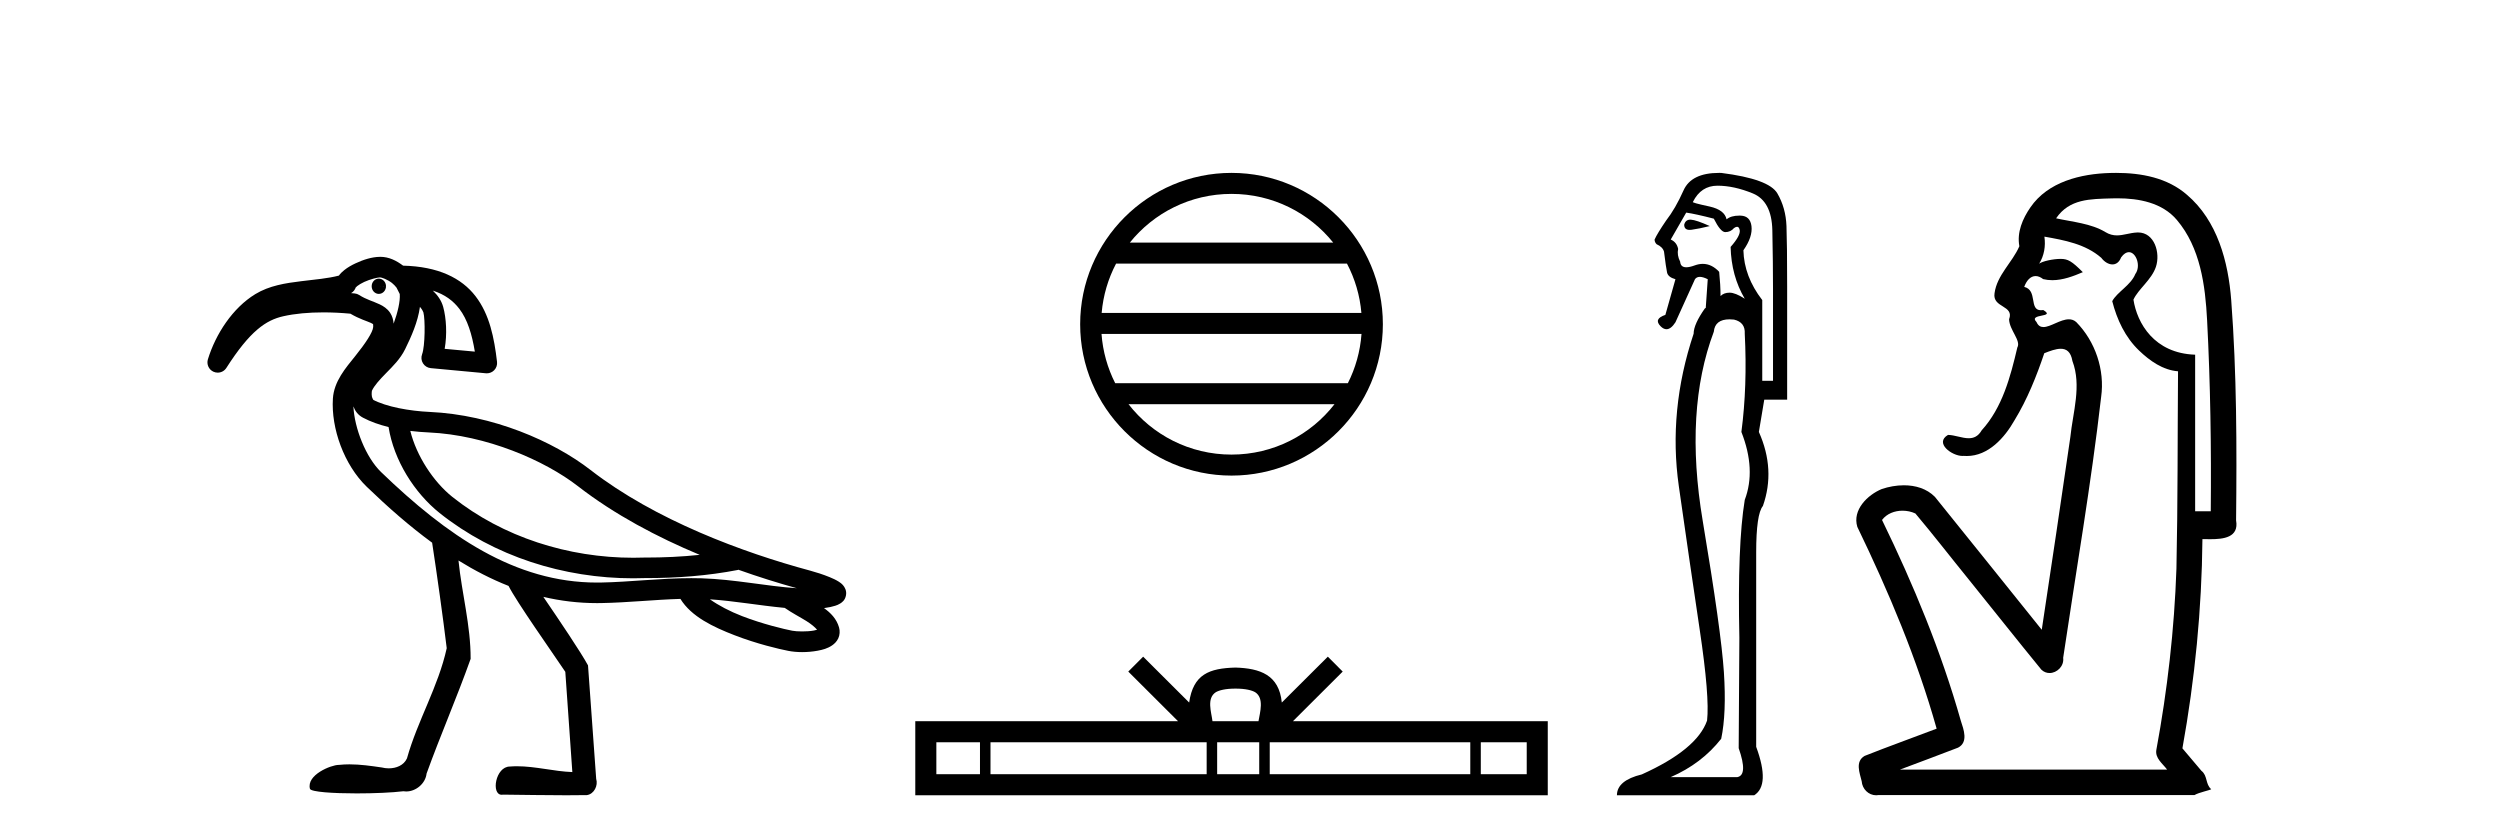
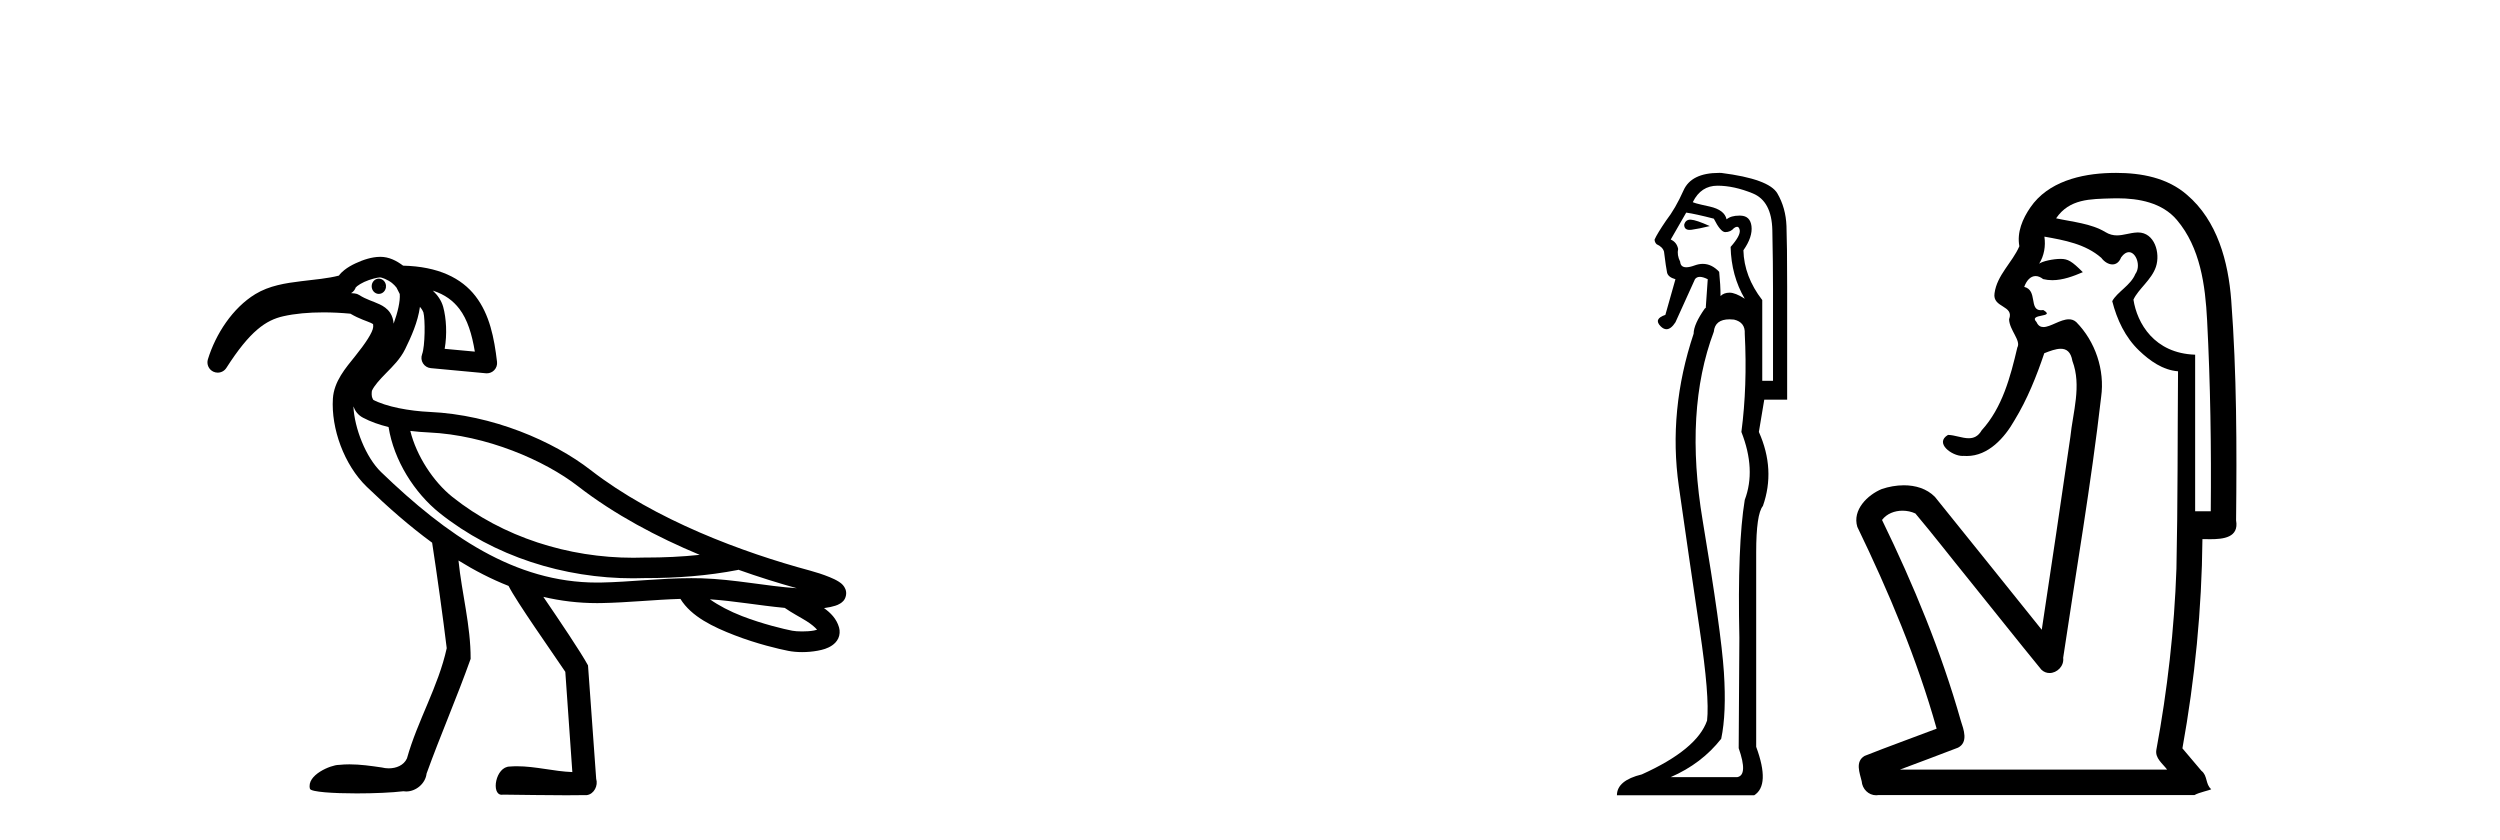
<svg xmlns="http://www.w3.org/2000/svg" width="122.0" height="41.0">
  <path d="M 18.487 13.597 C 18.485 13.597 18.483 13.597 18.481 13.597 C 18.288 13.6 18.134 13.77 18.138 13.976 C 18.141 14.18 18.297 14.343 18.488 14.343 C 18.49 14.343 18.492 14.342 18.494 14.342 C 18.687 14.339 18.84 14.169 18.837 13.963 L 18.837 13.963 L 18.487 13.97 L 18.487 13.97 L 18.837 13.961 C 18.832 13.758 18.676 13.597 18.487 13.597 ZM 18.55 13.536 C 18.615 13.536 18.904 13.634 19.126 13.807 C 19.216 13.878 19.289 13.96 19.35 14.036 L 19.507 14.346 C 19.507 14.346 19.508 14.347 19.508 14.348 C 19.537 14.706 19.405 15.254 19.209 15.794 C 19.194 15.605 19.143 15.424 19.042 15.27 C 18.901 15.057 18.704 14.936 18.532 14.854 C 18.188 14.691 17.876 14.62 17.53 14.397 C 17.464 14.354 17.388 14.328 17.309 14.32 C 17.25 14.314 17.192 14.31 17.133 14.305 C 17.248 14.239 17.332 14.131 17.367 14.003 L 17.367 14.003 C 17.361 14.027 17.357 14.037 17.358 14.037 C 17.361 14.037 17.381 14.001 17.431 13.961 C 17.508 13.9 17.634 13.824 17.775 13.758 C 18.059 13.626 18.428 13.538 18.549 13.536 C 18.549 13.536 18.55 13.536 18.55 13.536 ZM 21.122 14.182 C 21.718 14.374 22.116 14.68 22.412 15.066 C 22.813 15.588 23.033 16.315 23.172 17.159 L 21.7 17.023 C 21.825 16.316 21.779 15.524 21.627 14.974 C 21.546 14.683 21.373 14.421 21.122 14.182 ZM 20.023 21.029 L 20.023 21.029 C 20.327 21.066 20.63 21.09 20.921 21.103 C 23.731 21.229 26.582 22.468 28.206 23.728 C 29.991 25.113 32.078 26.214 34.146 27.077 C 33.273 27.169 32.392 27.209 31.509 27.209 C 31.485 27.209 31.461 27.209 31.437 27.209 C 31.431 27.209 31.425 27.209 31.418 27.209 C 31.247 27.215 31.076 27.218 30.904 27.218 C 27.739 27.218 24.547 26.219 22.076 24.25 C 21.144 23.504 20.323 22.243 20.023 21.029 ZM 17.246 19.832 L 17.246 19.832 C 17.324 20.043 17.454 20.245 17.712 20.382 C 18.089 20.583 18.516 20.73 18.962 20.84 C 19.22 22.464 20.217 24.045 21.451 25.034 C 21.451 25.034 21.452 25.034 21.452 25.035 C 24.121 27.161 27.525 28.221 30.9 28.221 C 31.085 28.221 31.269 28.217 31.452 28.211 C 31.478 28.211 31.503 28.211 31.528 28.211 C 33.032 28.211 34.53 28.101 36.023 27.811 L 36.02 27.799 L 36.02 27.799 C 37.015 28.153 37.983 28.455 38.883 28.705 C 37.394 28.606 35.846 28.27 34.236 28.221 C 34.069 28.216 33.902 28.214 33.735 28.214 C 32.223 28.214 30.734 28.402 29.321 28.428 C 29.258 28.429 29.195 28.429 29.133 28.429 C 25.127 28.429 21.807 26.134 18.596 23.036 C 17.852 22.318 17.294 20.891 17.246 19.832 ZM 34.644 29.247 C 35.827 29.324 37.044 29.548 38.295 29.665 C 38.651 29.914 39.037 30.11 39.351 30.306 C 39.597 30.46 39.769 30.608 39.874 30.731 C 39.829 30.745 39.779 30.758 39.722 30.769 C 39.552 30.801 39.342 30.814 39.146 30.814 C 38.953 30.814 38.774 30.801 38.661 30.779 C 38.272 30.703 37.22 30.456 36.21 30.065 C 35.623 29.838 35.062 29.544 34.644 29.247 ZM 18.558 12.533 C 18.549 12.533 18.54 12.533 18.531 12.534 C 18.145 12.541 17.742 12.668 17.352 12.85 C 17.157 12.941 16.971 13.046 16.805 13.178 C 16.71 13.255 16.615 13.34 16.538 13.449 C 16.013 13.587 15.361 13.643 14.689 13.724 C 13.934 13.816 13.144 13.937 12.461 14.352 C 11.353 15.027 10.524 16.3 10.145 17.536 C 10.072 17.776 10.186 18.033 10.414 18.139 C 10.482 18.17 10.553 18.185 10.624 18.185 C 10.791 18.185 10.952 18.102 11.047 17.953 C 12.202 16.148 12.978 15.622 13.832 15.431 C 14.391 15.305 15.061 15.244 15.781 15.244 C 16.207 15.244 16.651 15.266 17.1 15.308 C 17.541 15.569 17.929 15.677 18.102 15.759 C 18.188 15.8 18.205 15.821 18.205 15.821 C 18.205 15.821 18.205 15.821 18.204 15.821 C 18.204 15.82 18.204 15.82 18.204 15.82 C 18.205 15.82 18.219 15.84 18.212 15.956 C 18.196 16.216 17.819 16.775 17.342 17.368 C 16.865 17.962 16.298 18.608 16.245 19.453 C 16.154 20.905 16.789 22.685 17.9 23.757 C 18.929 24.75 19.986 25.677 21.088 26.484 C 21.322 28.009 21.62 30.14 21.8 31.631 C 21.391 33.505 20.374 35.169 19.86 37.009 C 19.704 37.352 19.334 37.495 18.972 37.495 C 18.856 37.495 18.741 37.481 18.634 37.453 C 18.112 37.377 17.584 37.3 17.056 37.3 C 16.884 37.3 16.711 37.308 16.538 37.327 C 16.535 37.327 16.531 37.327 16.528 37.327 C 16.164 37.327 14.943 37.813 15.126 38.496 C 15.183 38.649 16.259 38.718 17.407 38.718 C 18.254 38.718 19.14 38.68 19.683 38.613 C 19.729 38.62 19.775 38.624 19.821 38.624 C 20.302 38.624 20.764 38.234 20.817 37.75 C 21.496 35.869 22.297 34.036 22.967 32.152 C 22.973 30.532 22.536 28.958 22.374 27.353 L 22.374 27.353 C 23.163 27.842 23.976 28.261 24.818 28.593 C 25.204 29.364 26.943 31.824 27.587 32.785 C 27.701 34.416 27.816 36.047 27.93 37.677 C 27.025 37.644 26.136 37.393 25.23 37.393 C 25.114 37.393 24.998 37.397 24.882 37.407 C 24.177 37.407 23.953 38.785 24.485 38.785 C 24.506 38.785 24.527 38.783 24.55 38.778 C 25.579 38.788 26.607 38.809 27.636 38.809 C 27.972 38.809 28.308 38.807 28.643 38.801 C 28.994 38.748 29.196 38.333 29.094 38.009 C 28.961 36.163 28.829 34.317 28.695 32.471 C 28.342 31.821 27.301 30.278 26.515 29.127 L 26.515 29.127 C 27.356 29.325 28.227 29.432 29.133 29.432 C 29.201 29.432 29.27 29.431 29.339 29.43 C 30.642 29.407 31.942 29.263 33.204 29.226 C 33.737 30.093 34.81 30.599 35.848 31 C 36.942 31.423 38.017 31.674 38.468 31.762 C 38.672 31.802 38.904 31.823 39.145 31.823 C 39.395 31.823 39.655 31.801 39.906 31.754 C 40.151 31.708 40.384 31.647 40.607 31.495 C 40.718 31.418 40.833 31.311 40.908 31.152 C 40.983 30.993 40.995 30.787 40.946 30.62 C 40.822 30.19 40.531 29.904 40.211 29.674 C 40.231 29.671 40.252 29.669 40.271 29.666 C 40.447 29.641 40.61 29.61 40.764 29.559 C 40.841 29.534 40.916 29.506 41.004 29.45 C 41.093 29.393 41.235 29.296 41.282 29.063 C 41.331 28.823 41.216 28.646 41.141 28.56 C 41.066 28.474 40.999 28.429 40.931 28.385 C 40.795 28.298 40.65 28.232 40.49 28.166 C 40.171 28.035 39.807 27.919 39.537 27.847 C 36.267 26.967 31.972 25.382 28.821 22.937 C 27.006 21.528 24.033 20.24 20.966 20.102 C 19.991 20.058 18.856 19.856 18.183 19.497 L 18.183 19.497 C 18.2 19.507 18.21 19.511 18.214 19.511 C 18.228 19.511 18.171 19.455 18.15 19.356 C 18.123 19.232 18.149 19.072 18.148 19.072 L 18.148 19.072 C 18.148 19.072 18.148 19.072 18.148 19.072 C 18.257 18.825 18.524 18.531 18.844 18.205 C 19.164 17.879 19.535 17.521 19.774 17.032 C 20.065 16.439 20.393 15.712 20.493 14.974 C 20.59 15.087 20.65 15.202 20.661 15.241 C 20.755 15.582 20.745 16.901 20.598 17.289 C 20.543 17.435 20.559 17.599 20.642 17.731 C 20.725 17.864 20.865 17.951 21.02 17.965 L 23.711 18.216 C 23.726 18.217 23.742 18.218 23.758 18.218 C 23.892 18.218 24.022 18.164 24.116 18.067 C 24.222 17.959 24.273 17.808 24.255 17.658 C 24.117 16.494 23.897 15.353 23.206 14.455 C 22.522 13.564 21.375 13.004 19.672 12.964 C 19.35 12.723 18.988 12.533 18.558 12.533 Z" style="fill:#000000;stroke:none" />
-   <path d="M 60.098 9.462 C 62.107 9.462 63.896 10.389 65.061 11.84 L 55.135 11.84 C 56.301 10.389 58.09 9.462 60.098 9.462 ZM 65.733 12.865 C 66.116 13.594 66.362 14.407 66.436 15.27 L 53.761 15.27 C 53.835 14.407 54.081 13.594 54.464 12.865 ZM 66.442 16.295 C 66.379 17.155 66.146 17.968 65.776 18.699 L 54.421 18.699 C 54.051 17.968 53.817 17.155 53.754 16.295 ZM 65.125 19.724 C 63.962 21.221 62.144 22.184 60.098 22.184 C 58.052 22.184 56.234 21.221 55.071 19.724 ZM 60.098 8.437 C 56.027 8.437 52.712 11.752 52.712 15.823 C 52.712 19.895 56.027 23.209 60.098 23.209 C 64.17 23.209 67.484 19.895 67.484 15.823 C 67.484 11.752 64.17 8.437 60.098 8.437 Z" style="fill:#000000;stroke:none" />
-   <path d="M 60.292 33.604 C 60.792 33.604 61.093 33.689 61.249 33.778 C 61.703 34.068 61.487 34.761 61.414 35.195 L 59.169 35.195 C 59.116 34.752 58.871 34.076 59.334 33.778 C 59.49 33.689 59.791 33.604 60.292 33.604 ZM 47.823 36.222 L 47.823 37.782 L 45.694 37.782 L 45.694 36.222 ZM 58.885 36.222 L 58.885 37.782 L 48.336 37.782 L 48.336 36.222 ZM 61.45 36.222 L 61.45 37.782 L 59.397 37.782 L 59.397 36.222 ZM 71.75 36.222 L 71.75 37.782 L 61.963 37.782 L 61.963 36.222 ZM 74.504 36.222 L 74.504 37.782 L 72.263 37.782 L 72.263 36.222 ZM 55.785 32.045 L 55.06 32.773 L 57.488 35.195 L 44.666 35.195 L 44.666 38.809 L 75.531 38.809 L 75.531 35.195 L 63.095 35.195 L 65.524 32.773 L 64.798 32.045 L 62.552 34.284 C 62.418 32.927 61.488 32.615 60.292 32.577 C 59.014 32.611 58.229 32.9 58.031 34.284 L 55.785 32.045 Z" style="fill:#000000;stroke:none" />
  <path d="M 82.487 10.719 Q 82.251 10.719 82.189 10.966 Q 82.189 11.219 82.454 11.219 Q 82.499 11.219 82.55 11.212 Q 82.911 11.163 83.437 11.032 Q 82.78 10.736 82.517 10.72 Q 82.502 10.719 82.487 10.719 ZM 82.287 10.375 Q 82.747 10.441 83.634 10.671 Q 83.962 11.327 84.192 11.327 Q 84.454 11.327 84.619 11.13 Q 84.707 11.067 84.769 11.067 Q 84.867 11.067 84.898 11.229 Q 84.947 11.492 84.454 12.05 Q 84.487 13.462 85.144 14.578 Q 84.684 14.282 84.405 14.282 Q 84.126 14.282 83.962 14.447 Q 83.962 13.921 83.896 13.265 Q 83.532 12.877 83.096 12.877 Q 82.904 12.877 82.698 12.953 Q 82.452 13.043 82.291 13.043 Q 82.013 13.043 81.992 12.772 Q 81.828 12.444 81.893 12.148 Q 81.828 11.82 81.532 11.689 L 82.287 10.375 ZM 83.814 9.062 Q 84.619 9.062 85.538 9.439 Q 86.457 9.817 86.49 11.229 Q 86.523 12.838 86.523 14.118 L 86.523 18.584 L 85.998 18.584 L 85.998 14.644 Q 85.111 13.494 85.078 12.214 Q 85.538 11.557 85.472 11.032 Q 85.407 10.539 84.947 10.523 Q 84.912 10.522 84.878 10.522 Q 84.47 10.522 84.257 10.704 Q 84.159 10.244 83.437 10.08 Q 82.517 9.883 82.616 9.85 Q 83.01 9.062 83.814 9.062 ZM 84.402 15.583 Q 84.504 15.583 84.619 15.596 Q 85.177 15.727 85.144 16.285 Q 85.275 18.846 84.98 21.079 Q 85.702 22.918 85.144 24.395 Q 84.783 26.595 84.881 31.126 Q 84.848 36.281 84.848 36.511 Q 85.308 37.824 84.783 37.923 L 81.532 37.923 Q 83.043 37.266 83.995 36.051 Q 84.257 34.804 84.126 32.801 Q 83.995 30.798 83.092 25.413 Q 82.189 20.028 83.634 16.187 Q 83.691 15.583 84.402 15.583 ZM 83.893 8.437 Q 82.536 8.437 82.156 9.292 Q 81.762 10.178 81.302 10.769 Q 80.876 11.393 80.744 11.689 Q 80.744 11.82 80.843 11.918 Q 81.138 12.05 81.204 12.28 Q 81.302 13.068 81.352 13.297 Q 81.401 13.527 81.762 13.626 L 81.27 15.366 Q 80.679 15.563 81.04 15.924 Q 81.182 16.066 81.324 16.066 Q 81.543 16.066 81.762 15.727 L 82.714 13.626 Q 82.796 13.511 82.952 13.511 Q 83.108 13.511 83.338 13.626 L 83.24 15.038 L 83.207 15.038 Q 82.649 15.826 82.649 16.285 Q 81.401 20.028 81.926 23.722 Q 82.452 27.416 82.944 30.716 Q 83.437 34.016 83.305 35.165 Q 82.813 36.577 80.12 37.791 Q 78.906 38.087 78.906 38.809 L 85.604 38.809 Q 86.392 38.317 85.702 36.445 L 85.702 26.956 Q 85.702 25.085 86.03 24.691 Q 86.654 22.918 85.833 21.079 L 86.096 19.503 L 87.213 19.503 L 87.213 13.987 Q 87.213 11.918 87.18 11.032 Q 87.147 10.145 86.736 9.439 Q 86.326 8.733 83.995 8.438 Q 83.943 8.437 83.893 8.437 Z" style="fill:#000000;stroke:none" />
  <path d="M 103.325 9.677 C 104.381 9.677 105.517 9.889 106.231 10.733 C 107.376 12.084 107.619 13.925 107.707 15.632 C 107.868 18.735 107.915 21.843 107.885 24.949 L 107.123 24.949 C 107.123 22.402 107.123 19.856 107.123 17.309 C 105.124 17.243 104.29 15.769 104.112 14.622 C 104.353 14.098 104.995 13.659 105.209 13.021 C 105.434 12.346 105.142 11.344 104.339 11.344 C 104.325 11.344 104.311 11.344 104.297 11.345 C 103.936 11.36 103.629 11.487 103.307 11.487 C 103.126 11.487 102.941 11.447 102.74 11.324 C 102.052 10.905 101.132 10.829 100.337 10.654 C 100.992 9.697 101.997 9.713 103.072 9.681 C 103.155 9.678 103.24 9.677 103.325 9.677 ZM 99.767 11.548 L 99.767 11.548 C 100.743 11.721 101.773 11.908 102.544 12.583 C 102.687 12.776 102.894 12.904 103.087 12.904 C 103.257 12.904 103.416 12.804 103.51 12.562 C 103.64 12.379 103.771 12.305 103.889 12.305 C 104.249 12.305 104.489 12.989 104.204 13.372 C 103.983 13.923 103.315 14.248 103.077 14.697 C 103.306 15.594 103.707 16.457 104.387 17.107 C 104.911 17.609 105.546 18.062 106.288 18.119 C 106.263 21.329 106.279 24.541 106.21 27.751 C 106.108 30.715 105.77 33.67 105.231 36.586 C 105.156 37.004 105.538 37.261 105.756 37.558 L 92.712 37.558 C 93.659 37.198 94.611 36.854 95.554 36.485 C 96.063 36.219 95.827 35.598 95.69 35.179 C 94.73 31.795 93.381 28.534 91.843 25.374 C 92.076 25.065 92.459 24.922 92.843 24.922 C 93.061 24.922 93.28 24.969 93.471 25.058 C 94.355 26.107 95.196 27.198 96.063 28.264 C 97.249 29.734 98.422 31.216 99.617 32.678 C 99.736 32.794 99.878 32.844 100.018 32.844 C 100.38 32.844 100.735 32.509 100.683 32.101 C 101.312 27.859 102.047 23.63 102.536 19.369 C 102.721 18.054 102.252 16.662 101.323 15.719 C 101.214 15.62 101.091 15.582 100.96 15.582 C 100.548 15.582 100.064 15.96 99.72 15.96 C 99.579 15.96 99.462 15.897 99.383 15.717 C 98.952 15.279 100.361 15.515 99.711 15.129 L 99.711 15.129 C 99.669 15.136 99.631 15.139 99.596 15.139 C 99.004 15.139 99.448 14.161 98.782 14 C 98.893 13.693 99.087 13.472 99.337 13.472 C 99.45 13.472 99.574 13.517 99.707 13.621 C 99.855 13.657 100.004 13.673 100.152 13.673 C 100.666 13.673 101.175 13.482 101.642 13.282 C 101.108 12.747 100.916 12.634 100.559 12.634 C 100.188 12.634 99.661 12.749 99.51 12.87 L 99.51 12.87 C 99.51 12.87 99.51 12.87 99.51 12.87 L 99.51 12.87 C 99.51 12.87 99.51 12.87 99.51 12.87 L 99.51 12.87 C 99.757 12.475 99.833 12.01 99.767 11.548 ZM 103.264 8.437 C 103.17 8.437 103.076 8.438 102.983 8.441 C 101.543 8.48 99.942 8.866 99.083 10.121 C 98.704 10.671 98.417 11.337 98.545 12.016 C 98.2 12.812 97.451 13.423 97.333 14.313 C 97.221 15.034 98.308 14.886 98.043 15.583 C 98.059 16.107 98.639 16.623 98.446 16.957 C 98.111 18.384 97.716 19.892 96.704 21.002 C 96.532 21.3 96.312 21.386 96.073 21.386 C 95.75 21.386 95.391 21.229 95.063 21.223 L 95.063 21.223 C 94.389 21.618 95.25 22.25 95.767 22.25 C 95.788 22.25 95.809 22.249 95.828 22.247 C 95.88 22.251 95.931 22.253 95.981 22.253 C 97.031 22.253 97.827 21.361 98.31 20.506 C 98.932 19.489 99.388 18.345 99.761 17.237 C 100.043 17.126 100.326 17.02 100.564 17.02 C 100.842 17.02 101.057 17.165 101.134 17.617 C 101.591 18.825 101.158 20.107 101.032 21.334 C 100.575 24.469 100.115 27.602 99.638 30.733 C 97.899 28.572 96.167 26.404 94.423 24.246 C 94.023 23.841 93.47 23.682 92.909 23.682 C 92.541 23.682 92.17 23.751 91.836 23.862 C 91.134 24.151 90.386 24.884 90.637 25.711 C 92.173 28.889 93.552 32.156 94.508 35.559 C 93.337 36.006 92.156 36.426 90.992 36.889 C 90.523 37.164 90.751 37.712 90.85 38.122 C 90.878 38.503 91.182 38.809 91.557 38.809 C 91.598 38.809 91.64 38.806 91.682 38.798 L 107.093 38.798 C 107.307 38.67 107.836 38.568 107.908 38.513 C 107.618 38.273 107.739 37.852 107.429 37.615 C 107.12 37.249 106.811 36.884 106.502 36.519 C 107.11 33.15 107.447 29.732 107.479 26.308 C 107.593 26.309 107.724 26.313 107.859 26.313 C 108.502 26.313 109.269 26.233 109.121 25.395 C 109.158 21.814 109.154 18.225 108.884 14.653 C 108.742 12.782 108.212 10.768 106.719 9.502 C 105.764 8.672 104.497 8.437 103.264 8.437 Z" style="fill:#000000;stroke:none" />
</svg>